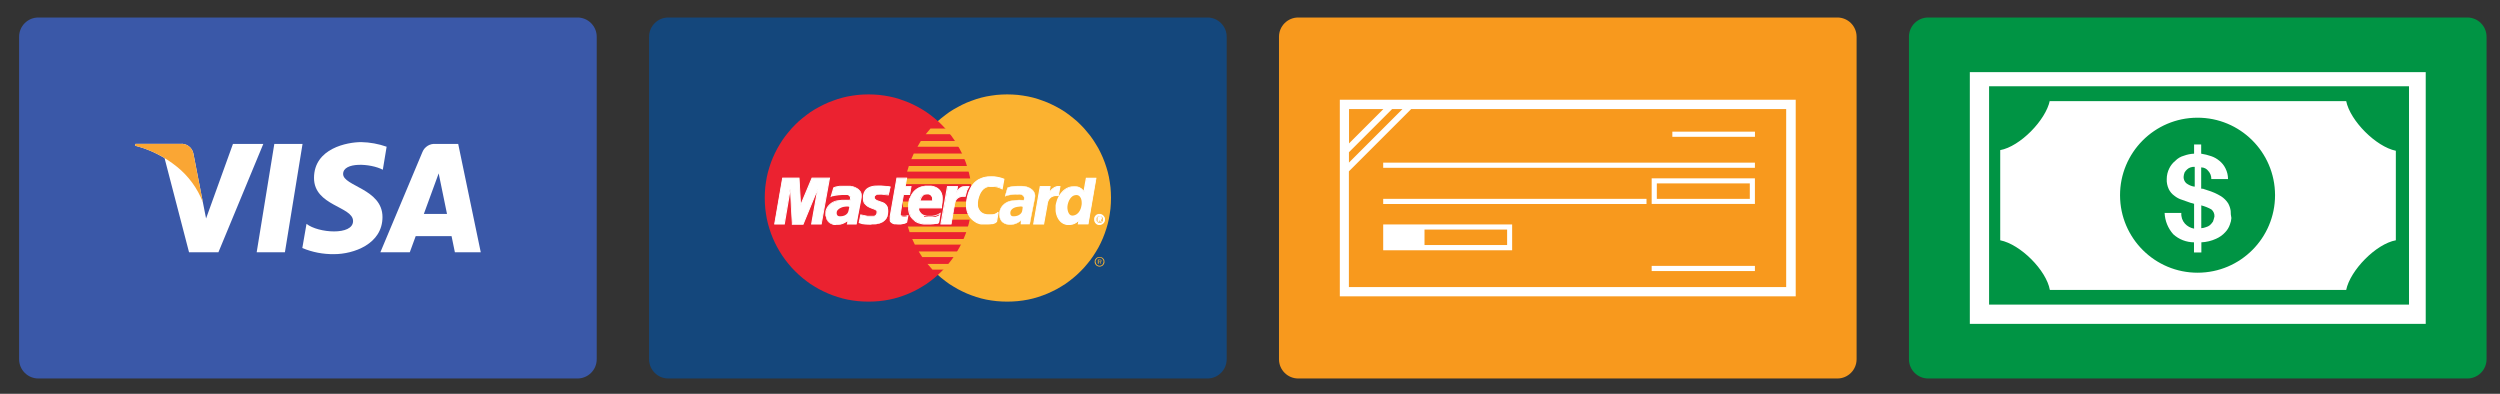
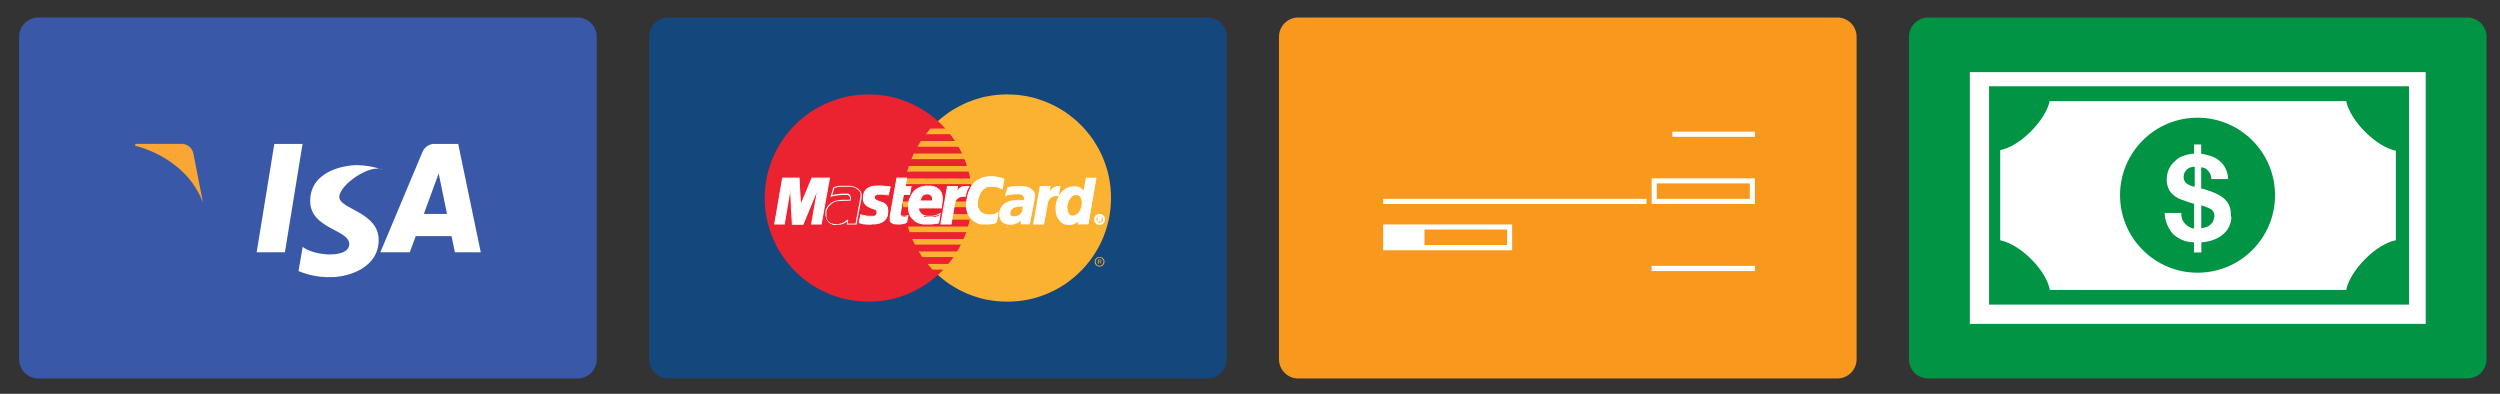
<svg xmlns="http://www.w3.org/2000/svg" version="1.1" id="Layer_1" x="0px" y="0px" viewBox="0 0 542.89 85.51" style="enable-background:new 0 0 542.89 85.51;" xml:space="preserve">
  <rect x="0" y="0" width="542.89" height="85.51" fill="#333333" stroke="none" />
  <style type="text/css">
	.st0{fill:#3A58A8;}
	.st1{fill:#FFFFFF;}
	.st2{fill:#FAA634;}
	.st3{fill:#14477C;}
	.st4{fill-rule:evenodd;clip-rule:evenodd;fill:#FBB230;}
	.st5{fill-rule:evenodd;clip-rule:evenodd;fill:#EB2230;}
	.st6{fill-rule:evenodd;clip-rule:evenodd;fill:#FFFFFF;}
	.st7{fill:#F8991D;}
	.st8{fill:#009444;}
</style>
  <title>Payment-Methods</title>
  <g>
    <path class="st0" d="M8.33,3.8H125.4c2.31,0,4.18,1.87,4.18,4.18v70.03c0,2.31-1.87,4.18-4.18,4.18H8.33   c-2.31,0-4.18-1.87-4.18-4.18V7.98C4.15,5.68,6.02,3.8,8.33,3.8z" />
    <polygon class="st1" points="61.87,54.78 55.74,54.78 59.57,31.25 65.7,31.25  " />
-     <path class="st1" d="M50.59,31.25l-5.84,16.19l-0.69-3.49l0,0L42,33.36c-0.25-1.35-1.51-2.27-2.87-2.12h-9.7l-0.11,0.4   c2.26,0.56,4.42,1.47,6.41,2.69l5.32,20.45h6.38l9.75-23.53L50.59,31.25L50.59,31.25z" />
    <path class="st1" d="M98.78,54.78h5.62l-4.9-23.53h-4.93c-1.22-0.09-2.37,0.61-2.83,1.75L82.6,54.78h6.39l1.28-3.5h7.79   L98.78,54.78z M92.04,46.46l3.22-8.81l1.81,8.81h-5H92.04z" />
-     <path class="st1" d="M83.13,36.86l0.83-5c-1.77-0.62-3.63-0.96-5.51-1c-3,0-10.26,1.33-10.26,7.79c0,6.08,8.48,6.16,8.48,9.35   s-7.6,2.62-10.11,0.61l-0.91,5.25c2.19,0.92,4.55,1.37,6.92,1.33c4.18,0,10.49-2.17,10.49-8.06c0-6.12-8.55-6.69-8.55-9.35   S80.47,35.46,83.13,36.86z" />
+     <path class="st1" d="M83.13,36.86c-1.77-0.62-3.63-0.96-5.51-1c-3,0-10.26,1.33-10.26,7.79c0,6.08,8.48,6.16,8.48,9.35   s-7.6,2.62-10.11,0.61l-0.91,5.25c2.19,0.92,4.55,1.37,6.92,1.33c4.18,0,10.49-2.17,10.49-8.06c0-6.12-8.55-6.69-8.55-9.35   S80.47,35.46,83.13,36.86z" />
    <path class="st2" d="M44.06,43.94L42,33.36c-0.25-1.35-1.51-2.27-2.87-2.12h-9.7l-0.11,0.4c3.32,0.85,6.42,2.4,9.09,4.56   C40.95,38.24,42.9,40.91,44.06,43.94z" />
  </g>
  <g>
    <path class="st3" d="M145.13,3.8H262.2c2.31,0,4.18,1.87,4.18,4.18v70.03c0,2.31-1.87,4.18-4.18,4.18H145.13   c-2.31,0-4.18-1.87-4.18-4.18V7.98C140.95,5.68,142.82,3.8,145.13,3.8z" />
    <polygon class="st4" points="218.72,65.5 219.88,65.47 221.03,65.39 222.15,65.25 223.26,65.06 224.35,64.81 225.42,64.5    226.47,64.14 227.49,63.74 228.49,63.28 229.47,62.79 230.41,62.24 231.33,61.67 232.21,61.03 233.06,60.36 233.88,59.65    234.66,58.9 235.41,58.12 236.11,57.3 236.79,56.45 237.41,55.57 238,54.65 238.55,53.71 239.04,52.74 239.49,51.74 239.89,50.71    240.25,49.66 240.56,48.59 240.81,47.51 241,46.39 241.15,45.27 241.23,44.12 241.26,42.96 241.23,41.81 241.15,40.67 241,39.55    240.81,38.44 240.56,37.36 240.25,36.3 239.89,35.25 239.49,34.23 239.04,33.24 238.55,32.27 238,31.34 237.41,30.41 236.79,29.53    236.11,28.7 235.41,27.87 234.66,27.09 233.88,26.34 233.06,25.65 232.21,24.98 231.33,24.34 230.41,23.76 229.47,23.23    228.49,22.73 227.49,22.27 226.47,21.88 225.42,21.51 224.35,21.2 223.26,20.95 222.15,20.76 221.03,20.61 219.88,20.53    218.72,20.5 217.56,20.53 216.42,20.61 215.3,20.76 214.18,20.95 213.1,21.2 212.03,21.51 210.99,21.88 209.97,22.27 208.97,22.73    208.01,23.23 207.07,23.76 206.15,24.34 205.28,24.98 204.42,25.65 203.61,26.34 202.83,27.09 202.09,27.87 201.38,28.7    200.71,29.53 200.09,30.41 199.5,31.34 198.97,32.27 198.47,33.24 198.02,34.23 197.61,35.25 197.26,36.3 196.96,37.36    196.71,38.44 196.51,39.55 196.37,40.67 196.29,41.81 196.26,42.96 196.29,44.12 196.37,45.27 196.51,46.39 196.71,47.51    196.96,48.59 197.26,49.66 197.61,50.71 198.02,51.74 198.47,52.74 198.97,53.71 199.5,54.65 200.09,55.57 200.71,56.45    201.38,57.3 202.09,58.12 202.83,58.9 203.61,59.65 204.42,60.36 205.28,61.03 206.15,61.67 207.07,62.24 208.01,62.79    208.97,63.28 209.97,63.74 210.99,64.14 212.03,64.5 213.1,64.81 214.18,65.06 215.3,65.25 216.42,65.39 217.56,65.47 218.72,65.5    218.72,65.5  " />
    <polygon class="st5" points="188.61,65.5 189.76,65.47 190.91,65.39 192.04,65.25 193.14,65.06 194.23,64.81 195.3,64.5    196.34,64.14 197.36,63.74 198.36,63.28 199.32,62.79 200.26,62.24 201.17,61.67 202.06,61.03 202.91,60.36 203.72,59.65    204.5,58.9 205.24,58.12 205.95,57.3 206.62,56.45 207.24,55.57 207.82,54.65 208.36,53.71 208.86,52.74 209.31,51.74    209.72,50.71 210.06,49.66 210.37,48.59 210.62,47.51 210.81,46.39 210.96,45.27 211.04,44.12 211.07,42.96 211.04,41.81    210.96,40.67 210.81,39.55 210.62,38.44 210.37,37.36 210.06,36.3 209.72,35.25 209.31,34.23 208.86,33.24 208.36,32.27    207.82,31.34 207.24,30.41 206.62,29.53 205.95,28.7 205.24,27.87 204.5,27.09 203.72,26.34 202.91,25.65 202.06,24.98    201.17,24.34 200.26,23.76 199.32,23.23 198.36,22.73 197.36,22.27 196.34,21.88 195.3,21.51 194.23,21.2 193.14,20.95    192.04,20.76 190.91,20.61 189.76,20.53 188.61,20.5 187.45,20.53 186.3,20.61 185.18,20.76 184.06,20.95 182.98,21.2    181.91,21.51 180.86,21.88 179.84,22.27 178.84,22.73 177.86,23.23 176.92,23.76 176,24.34 175.12,24.98 174.27,25.65    173.45,26.34 172.67,27.09 171.92,27.87 171.22,28.7 170.55,29.53 169.92,30.41 169.33,31.34 168.79,32.27 168.29,33.24    167.84,34.23 167.43,35.25 167.08,36.3 166.77,37.36 166.52,38.44 166.33,39.55 166.18,40.67 166.1,41.81 166.07,42.96    166.1,44.12 166.18,45.27 166.33,46.39 166.52,47.51 166.77,48.59 167.08,49.66 167.43,50.71 167.84,51.74 168.29,52.74    168.79,53.71 169.33,54.65 169.92,55.57 170.55,56.45 171.22,57.3 171.92,58.12 172.67,58.9 173.45,59.65 174.27,60.36    175.12,61.03 176,61.67 176.92,62.24 177.86,62.79 178.84,63.28 179.84,63.74 180.86,64.14 181.91,64.5 182.98,64.81 184.06,65.06    185.18,65.25 186.3,65.39 187.45,65.47 188.61,65.5 188.61,65.5  " />
    <polygon class="st4" points="201.03,29.14 212.99,29.14 212.99,27.91 202.06,27.91 201.03,29.14 201.03,29.14  " />
    <polygon class="st4" points="199.24,31.86 212.99,31.86 212.99,30.62 199.96,30.62 199.24,31.86 199.24,31.86  " />
    <polygon class="st4" points="197.9,34.56 212.99,34.56 212.99,33.34 198.43,33.34 197.9,34.56 197.9,34.56  " />
    <polygon class="st4" points="196.98,37.27 212.99,37.27 212.99,36.05 197.36,36.05 196.98,37.27 196.98,37.27  " />
    <polygon class="st4" points="197.52,50.41 213.03,50.41 213.03,49.19 197.14,49.19 197.52,50.41 197.52,50.41  " />
    <polygon class="st4" points="198.66,53.12 213.03,53.12 213.03,51.9 198.09,51.9 198.66,53.12 198.66,53.12  " />
    <polygon class="st4" points="200.27,55.83 213.03,55.83 213.03,54.61 199.5,54.61 200.27,55.83 200.27,55.83  " />
    <polygon class="st4" points="202.49,58.55 213.03,58.55 213.03,57.32 201.42,57.32 202.49,58.55 202.49,58.55  " />
    <polygon class="st4" points="196.45,39.99 212.99,39.99 212.99,38.76 196.68,38.76 196.45,39.99 196.45,39.99  " />
    <polygon class="st4" points="206.53,47.7 212.83,47.7 212.83,46.47 206.75,46.47 206.53,47.7 206.53,47.7  " />
    <polygon class="st4" points="207.03,44.99 212.83,44.99 212.83,43.76 207.26,43.76 207.03,44.99 207.03,44.99  " />
    <polygon class="st4" points="196.03,43.76 197.67,43.76 197.67,44.99 196.11,44.99 196.03,43.76 196.03,43.76  " />
    <polygon class="st6" points="192.97,42.28 192.86,42.27 192.76,42.25 192.66,42.24 192.56,42.22 192.47,42.21 192.37,42.19    192.27,42.18 192.16,42.16 192.06,42.15 191.94,42.14 191.8,42.13 191.66,42.13 191.5,42.13 191.32,42.13 191.12,42.15    190.91,42.16 190.75,42.19 190.61,42.21 190.48,42.25 190.36,42.3 190.26,42.35 190.16,42.41 190.09,42.49 190.02,42.56    189.97,42.64 189.93,42.73 189.92,42.82 189.92,42.91 189.94,43.01 189.97,43.1 190.03,43.2 190.11,43.3 190.26,43.45    190.44,43.56 190.65,43.66 190.88,43.74 191.12,43.82 191.38,43.9 191.63,43.99 191.87,44.09 192.1,44.22 192.31,44.38    192.5,44.57 192.66,44.81 192.78,45.09 192.86,45.44 192.89,45.85 192.86,46.32 192.8,46.68 192.71,46.99 192.59,47.28    192.44,47.53 192.26,47.75 192.07,47.94 191.85,48.11 191.62,48.25 191.38,48.37 191.12,48.46 190.87,48.54 190.6,48.6    190.34,48.65 190.09,48.67 189.84,48.68 189.61,48.69 189.28,48.69 188.98,48.68 188.71,48.68 188.46,48.68 188.23,48.67    188.03,48.65 187.85,48.64 187.67,48.62 187.51,48.6 187.37,48.57 187.22,48.55 187.09,48.51 186.97,48.48 186.84,48.43    186.72,48.39 186.59,48.34 186.93,46.66 187,46.68 187.09,46.7 187.19,46.73 187.32,46.76 187.46,46.79 187.61,46.82 187.78,46.86    187.96,46.89 188.15,46.92 188.35,46.95 188.55,46.98 188.76,47 188.98,47.01 189.21,47.01 189.42,47.01 189.64,47.01    189.86,46.96 190.04,46.9 190.18,46.82 190.28,46.71 190.36,46.6 190.42,46.48 190.46,46.36 190.49,46.25 190.5,46.03    190.43,45.84 190.3,45.68 190.11,45.56 189.89,45.44 189.62,45.33 189.33,45.22 189.03,45.1 188.73,44.96 188.44,44.81    188.17,44.61 187.93,44.37 187.74,44.08 187.6,43.74 187.54,43.33 187.54,42.85 187.58,42.55 187.63,42.27 187.71,42.01    187.8,41.77 187.92,41.54 188.06,41.34 188.22,41.15 188.41,40.99 188.63,40.84 188.87,40.72 189.14,40.61 189.45,40.52    189.79,40.45 190.16,40.4 190.57,40.37 191.02,40.36 191.3,40.36 191.56,40.37 191.79,40.38 192.01,40.39 192.19,40.4    192.37,40.42 192.52,40.43 192.66,40.45 192.79,40.46 192.89,40.49 192.99,40.5 193.08,40.52 193.16,40.53 193.23,40.54    193.3,40.56 193.36,40.56 192.97,42.28 192.97,42.28  " />
    <path class="st1" d="M189.28,48.8l-1.44-0.05l-0.63-0.09l-0.74-0.24v-0.09l0.36-1.79l1.53,0.32h0.41h0.84h0.2l0.16-0.06l0.12-0.07   l0.08-0.09l0.06-0.09l0.05-0.11l0.06-0.21v-0.19l0-0.18l-0.11-0.13l-0.18-0.12l-0.21-0.11l-0.23-0.07l-0.59-0.23l-0.31-0.14   l-0.3-0.16l-0.28-0.21l-0.25-0.24l-0.27-0.31l-0.15-0.36l-0.07-0.43v-0.49v-0.31l0.05-0.29l0.08-0.27l0.09-0.25l0.13-0.24   l0.14-0.21l0.17-0.2l0.2-0.18l0.23-0.15l0.25-0.13l0.28-0.12l0.32-0.09l0.35-0.07l0.38-0.05h0.42h0.74l1.5,0.1l0.69,0.12   l-0.43,1.92l-1.56-0.16h-0.58h-0.29l-0.32,0.13l-0.09,0.06l-0.11,0.12l-0.07,0.13v0.14v0.15l0.05,0.09l0.07,0.09l0.14,0.13   l0.17,0.1l0.2,0.09l1.21,0.43l0.24,0.13l0.22,0.17l0.2,0.2l0.17,0.25l0.13,0.31l0.08,0.36v0.43v0.49l-0.05,0.37l-0.09,0.33   l-0.12,0.3l-0.16,0.26l-0.18,0.23l-0.21,0.2l-0.22,0.17l-0.24,0.15l-0.25,0.12l-0.26,0.1l-0.27,0.08l-0.53,0.11h-0.51h-0.57   L189.28,48.8z M188.98,48.58h0.63h0.48h0.25l0.51-0.11l0.25-0.07l0.24-0.1l0.24-0.11l0.22-0.14l0.2-0.16l0.19-0.18l0.16-0.21   l0.15-0.24l0.11-0.27l0.09-0.3v-0.34v-0.47v-0.4l-0.07-0.33l-0.07-0.29l-0.15-0.22l-0.18-0.17l-0.2-0.15l-0.22-0.12l-0.48-0.18   l-0.72-0.26l-0.22-0.1l-0.19-0.12l-0.17-0.16l-0.09-0.11l-0.08-0.13l-0.05-0.2v-0.08v-0.14l0.11-0.2l0.14-0.14l0.23-0.13l0.26-0.1   l0.32-0.05h0.77l1.23,0.15l0.34-1.51l-0.6-0.18l-0.65-0.06h-1h-0.35h-0.4l-0.37,0.05l-0.33,0.07l-0.3,0.08l-0.3,0.16l-0.23,0.12   l-0.21,0.14l-0.18,0.16l-0.15,0.18l-0.13,0.19l-0.11,0.22l-0.09,0.23l-0.07,0.25v0.27l-0.13,0.24v0.47l0.07,0.39l0.13,0.32   l0.18,0.27l0.23,0.22l0.25,0.19l0.31,0.14l0.59,0.25l0.24,0.12l0.27,0.12l0.23,0.12l0.22,0.16l0.15,0.19l0.13,0.19v0.24l-0.08,0.26   l-0.07,0.14l-0.08,0.12l-0.12,0.12l-0.16,0.1l-0.2,0.07h-0.24h-0.46h-0.45l-1-0.14l-0.74-0.17l-0.3,1.48l0.29,0.11l0.53,0.12   l0.93,0.08h0.51L188.98,48.58z" />
    <polygon class="st6" points="194.77,38.69 196.87,38.69 196.56,40.52 197.83,40.52 197.55,42.24 196.22,42.2 195.49,46.44    195.48,46.59 195.52,46.72 195.6,46.82 195.69,46.9 195.83,46.95 195.98,47 196.15,47.03 196.33,47.05 196.5,47.04 196.65,47.02    196.79,47 196.91,46.97 197.01,46.94 197.08,46.91 197.12,46.9 197.14,46.89 196.87,48.31 196.82,48.34 196.76,48.37 196.71,48.4    196.66,48.43 196.61,48.45 196.55,48.48 196.48,48.5 196.41,48.52 196.33,48.55 196.26,48.56 196.17,48.58 196.07,48.59    195.97,48.61 195.86,48.62 195.74,48.64 195.61,48.65 195.04,48.65 194.73,48.63 194.47,48.6 194.22,48.56 194.02,48.5    193.84,48.43 193.7,48.36 193.57,48.27 193.47,48.17 193.39,48.06 193.34,47.93 193.3,47.8 193.28,47.66 193.27,47.5 193.27,47.33    193.3,47.16 193.32,46.97 194.77,38.69 194.77,38.69  " />
    <path class="st1" d="M195.03,48.76l-0.58-0.05h-0.25l-0.21-0.06l-0.19-0.07l-0.19-0.13l-0.14-0.1l-0.11-0.11l-0.09-0.12l-0.06-0.15   v-0.14v-0.16v-0.34v-0.38l1.47-8.38H197l-0.31,1.84h1.27l-0.35,1.94h-1.34l-0.66,4.1v0.12v0.09l0.06,0.08l0.07,0.05l0.28,0.07h0.15   h0.17h0.3l0.44-0.12l0.18-0.06v0.18l-0.27,1.45l-0.26,0.16l-0.35,0.12l-0.77,0.17h-0.59H195.03z M194.86,38.76l-1.48,8.55v0.31   v0.13l0.08,0.23l0.06,0.08l0.09,0.13l0.12,0.08l0.13,0.07l0.17,0.06h0.19h0.23l0.56,0.05h0.6l0.83-0.15l0.33-0.16l0.22-1.19h-0.18   h-0.3h-0.17h-0.2h-0.18l-0.35,0.03l-0.1-0.08l-0.11-0.15V46.6v-0.17l0.75-4.34h1.33l0.24-1.5h-1.27l0.31-1.84h-1.88L194.86,38.76z" />
    <path class="st1" d="M201.38,48.76h-0.37h-0.39l-0.38-0.05l-0.39-0.09l-0.38-0.11l-0.37-0.15l-0.35-0.19l-0.33-0.31l-0.31-0.27   l-0.27-0.32l-0.23-0.34l-0.19-0.41l-0.13-0.46l-0.09-0.52v-0.57v-0.63l0.08-0.54l0.06-0.3l0.08-0.33l0.19-0.31l0.14-0.33l0.18-0.34   l0.22-0.33l0.25-0.31l0.3-0.3l0.34-0.27l0.39-0.23l0.45-0.2l0.51-0.14l0.56-0.09h0.63h0.3h0.32l0.32,0.05l0.32,0.08l0.32,0.12   l0.3,0.14l0.23,0.15l0.26,0.22l0.24,0.27l0.2,0.32l0.16,0.36l0.11,0.42l0.06,0.47v0.54l-0.05,0.59l-0.11,0.65v0.55h-4.95v0.25v0.13   l0.12,0.23l0.08,0.13l0.19,0.24l0.22,0.22l0.26,0.16l0.28,0.11l0.52,0.14h0.39h0.39h0.39l0.61-0.11l0.4-0.15l0.22-0.09l0.62-0.36   l-0.35,2.15l-0.29,0.15l-0.49,0.17l-0.4,0.08l-0.7,0.06H201.38L201.38,48.76z M201.53,40.47h-0.61l-0.54,0.09l-0.48,0.13   l-0.42,0.19l-0.37,0.22l-0.32,0.25l-0.29,0.28l-0.24,0.29l-0.21,0.31l-0.17,0.32l-0.13,0.32l-0.11,0.32l-0.08,0.31l-0.1,0.57v0.24   v0.61v0.55l0.08,0.5l0.07,0.47l0.2,0.42l0.21,0.34l0.25,0.3l0.29,0.25l0.31,0.21l0.33,0.18l0.35,0.14l0.36,0.11l0.38,0.09   l0.32,0.02h0.37h0.63l1.11-0.06l0.37-0.07l0.46-0.16l0.18-0.09l0.26-1.59l-0.24,0.14l-0.45,0.18l-0.21,0.07l-0.64,0.12h-0.41h-0.43   l-0.59-0.06l-0.36-0.06l-0.17-0.06l-0.11,0l-0.29-0.18l-0.25-0.24l-0.23-0.3l-0.09-0.15l-0.12-0.3v-0.16v-0.28h-0.62l0.4-1.71h0.54   v-0.19l0.1-0.32l0.15-0.28l0.09-0.13l0.2-0.23l0.1-0.1l0.25-0.17l0.14-0.07l0.28-0.08h0.14h0.16h0.29h0.13h0.13l0.25,0.14   l0.11,0.08l0.1,0.1l0.17,0.24l0.12,0.3v0.17v0.37v0.3h-2.79l-0.23,1.36h4.7v-0.36l0.11-0.65l0.05-0.57v-0.5l-0.06-0.44l-0.1-0.39   l-0.15-0.33l-0.18-0.29l-0.22-0.24l-0.24-0.2l-0.22-0.2l-0.28-0.13l-0.3-0.11l-0.3-0.07l-0.3-0.05h-0.3h-0.29L201.53,40.47z    M199.03,45.03h0.38l0.2-1.28h-0.33L199.03,45.03z M199.92,43.53h2.55v-0.08v-0.33v-0.14l-0.1-0.25l-0.14-0.2l-0.08-0.08   l-0.19-0.13l-0.11-0.06l-0.24-0.07h-0.25h-0.13l-0.24,0.05h-0.12l-0.12,0.06l-0.21,0.14l-0.18,0.18l-0.16,0.22l-0.13,0.25   l-0.09,0.29L199.92,43.53z" />
    <polygon class="st6" points="217.61,40.98 217.51,40.93 217.41,40.88 217.31,40.83 217.19,40.77 217.08,40.73 216.95,40.68    216.82,40.64 216.68,40.59 216.54,40.56 216.39,40.52 216.23,40.49 216.08,40.47 215.9,40.45 215.73,40.44 215.55,40.44    215.36,40.44 215.17,40.44 214.97,40.45 214.76,40.48 214.55,40.52 214.34,40.58 214.12,40.66 213.91,40.77 213.7,40.9    213.49,41.07 213.3,41.27 213.11,41.51 212.92,41.79 212.76,42.13 212.6,42.5 212.46,42.93 212.33,43.42 212.29,43.69    212.26,43.95 212.24,44.22 212.25,44.48 212.27,44.74 212.33,44.98 212.39,45.21 212.48,45.44 212.59,45.64 212.73,45.84    212.89,46.01 213.07,46.17 213.28,46.31 213.51,46.42 213.77,46.52 214.06,46.59 214.16,46.61 214.27,46.63 214.41,46.65    214.56,46.66 214.72,46.68 214.9,46.68 215.09,46.68 215.28,46.66 215.48,46.64 215.67,46.6 215.86,46.55 216.05,46.49    216.24,46.41 216.42,46.31 216.58,46.19 216.73,46.05 216.39,48.08 216.34,48.12 216.3,48.16 216.23,48.21 216.17,48.26    216.08,48.32 215.98,48.37 215.86,48.43 215.72,48.47 215.55,48.52 215.35,48.56 215.12,48.59 214.85,48.62 214.56,48.64    214.22,48.65 213.83,48.64 213.4,48.62 213.05,48.58 212.71,48.5 212.36,48.39 212.01,48.24 211.67,48.06 211.36,47.83    211.05,47.56 210.77,47.26 210.52,46.91 210.31,46.54 210.12,46.11 209.99,45.65 209.9,45.14 209.87,44.6 209.88,44.01    209.97,43.38 210.03,43.07 210.1,42.76 210.17,42.47 210.25,42.19 210.33,41.92 210.43,41.66 210.53,41.41 210.63,41.17    210.75,40.93 210.86,40.71 210.99,40.5 211.13,40.3 211.26,40.11 211.41,39.93 211.57,39.77 211.73,39.61 211.9,39.45    212.08,39.31 212.26,39.18 212.45,39.06 212.65,38.95 212.86,38.85 213.07,38.76 213.29,38.67 213.53,38.6 213.76,38.53 214,38.48    214.26,38.44 214.52,38.4 214.79,38.37 215.07,38.35 215.36,38.34 215.6,38.35 215.83,38.37 216.06,38.39 216.29,38.42    216.5,38.45 216.71,38.5 216.9,38.53 217.09,38.58 217.26,38.63 217.41,38.67 217.56,38.72 217.68,38.76 217.78,38.8 217.87,38.83    217.94,38.86 217.99,38.88 217.61,40.98 217.61,40.98  " />
    <path class="st1" d="M214.22,48.75h-0.82h-0.35l-0.36-0.08l-0.36-0.12l-0.36-0.16l-0.36-0.24l-0.33-0.24l-0.31-0.27l-0.29-0.31   l-0.26-0.35l-0.22-0.39l-0.19-0.44l-0.14-0.48l-0.09-0.52V44.6v-0.6l0.08-0.64l0.13-0.62l0.15-0.58l0.18-0.54l0.21-0.49l0.23-0.46   l0.13-0.22l0.28-0.39l0.31-0.36l0.16-0.16l0.36-0.3l0.38-0.26l0.23-0.12l0.43-0.19l0.22-0.09l0.24-0.08l0.49-0.12l0.52-0.08h0.28   h0.57h0.49l0.68,0.08l0.93,0.22l0.67,0.24l-0.42,2.34l-0.67-0.32l-0.53-0.17l-0.45-0.08h-0.34h-0.55h-0.39h-0.21l-0.2,0.06   l-0.2,0.08l-0.2,0.1l-0.21,0.13l-0.19,0.16l-0.19,0.19l-0.18,0.23l-0.18,0.27l-0.16,0.32l-0.16,0.37l-0.14,0.42l-0.12,0.48   l-0.07,0.52v0.26v0.25v0.25l0.05,0.23l0.07,0.22l0.12,0.25l0.11,0.19l0.13,0.19l0.15,0.16l0.17,0.15l0.19,0.13l0.22,0.11l0.25,0.09   l0.48,0.11h0.44h0.36h0.37h0.19l0.37-0.11l0.18-0.08l0.17-0.09l0.15-0.11l0.15-0.13l0.18,0.1l-0.35,2.07l-0.34,0.27l-0.25,0.12   l-0.32,0.1h-0.21l-0.5,0.06L214.22,48.75z M215.35,38.45h-0.55l-0.52,0.07l-0.5,0.1l-0.23,0.06l-0.44,0.18l-0.41,0.19l-0.38,0.23   l-0.18,0.13l-0.34,0.29l-0.3,0.32l-0.15,0.18l-0.27,0.38l-0.13,0.21l-0.33,0.68l-0.19,0.51l-0.16,0.54l-0.14,0.6l-0.06,0.31   l-0.08,0.62v0.58v0.53l0.09,0.5l0.13,0.45l0.18,0.41l0.22,0.34l0.24,0.33l0.27,0.29l0.3,0.26l0.31,0.22l0.32,0.17l0.34,0.15   l0.34,0.11l0.34,0.07h0.34h0.81h0.63l0.48-0.06h0.19l0.41-0.14l0.1-0.05l0.25-0.2l0.33-1.68l-0.09,0.07l-0.19,0.11l-0.2,0.09   l-0.39,0.12l-0.41,0.06h-0.19h-0.37h-0.47l-0.51-0.12l-0.27-0.1l-0.24-0.12l-0.22-0.14l-0.19-0.17l-0.26-0.27l-0.15-0.21   l-0.12-0.21l-0.09-0.24l-0.07-0.23l-0.05-0.25v-0.27v-0.23v-0.28v-0.27V43.4l0.13-0.49l0.14-0.43l0.16-0.39l0.17-0.34l0.19-0.29   l0.2-0.25l0.21-0.21l0.28-0.13l0.23-0.14l0.22-0.11l0.22-0.09l0.22-0.06l0.44-0.06h0.2h0.57l0.52,0.05l0.46,0.1l0.52,0.19l0.3,0.14   l0.34-1.87l-0.33-0.15l-0.64-0.18l-0.6-0.11l-0.45-0.05L215.35,38.45z" />
    <polygon class="st6" points="236.3,48.65 234.19,48.65 234.35,47.81 234.35,47.74 234.22,47.89 234.1,48.02 233.97,48.14    233.83,48.25 233.69,48.35 233.56,48.43 233.42,48.5 233.28,48.57 233.13,48.62 232.99,48.66 232.84,48.7 232.69,48.72    232.54,48.74 232.39,48.76 232.24,48.77 232.09,48.77 231.7,48.74 231.33,48.65 231,48.52 230.69,48.35 230.42,48.13 230.18,47.87    229.97,47.59 229.79,47.27 229.63,46.93 229.51,46.57 229.43,46.2 229.37,45.81 229.35,45.43 229.35,45.03 229.39,44.65    229.46,44.26 229.57,43.81 229.71,43.39 229.87,43 230.06,42.63 230.26,42.29 230.48,41.99 230.72,41.72 230.97,41.46    231.23,41.24 231.51,41.06 231.8,40.89 232.09,40.76 232.39,40.65 232.7,40.59 233,40.54 233.31,40.52 233.54,40.53 233.75,40.56    233.94,40.59 234.13,40.65 234.3,40.71 234.45,40.77 234.61,40.86 234.74,40.94 234.86,41.03 234.98,41.13 235.07,41.23    235.17,41.33 235.24,41.43 235.31,41.53 235.37,41.62 235.42,41.71 235.42,41.71 235.95,38.73 238.01,38.73 236.3,48.65    236.3,48.65  " />
    <path class="st1" d="M232.09,48.86h-0.4l-0.38-0.09l-0.35-0.13l-0.35-0.2l-0.29-0.23l-0.25-0.27l-0.22-0.29l-0.19-0.33l-0.16-0.35   l-0.12-0.36l-0.09-0.38l-0.06-0.4v-0.4v-0.4v-0.4l0.07-0.39l0.12-0.46l0.14-0.43l0.16-0.39l0.2-0.37l0.2-0.35l0.23-0.31l0.24-0.28   l0.25-0.26l0.27-0.23l0.29-0.2l0.3-0.17l0.3-0.13l0.31-0.11l0.32-0.07h0.31h0.32h0.23h0.22h0.21l0.37,0.12l0.16,0.07l0.3,0.17   l0.13,0.09l0.22,0.21l0.21,0.25l0.5-2.79h2.28v0.13l-1.73,10h-2.32l0.12-0.68l-0.15,0.14l-0.29,0.22l-0.29,0.16l-0.15,0.07   l-0.15,0.06l-0.3,0.08l-0.42,0.08H232.09L232.09,48.86z M233.31,40.62h-0.3h-0.29l-0.3,0.07l-0.29,0.1l-0.28,0.13l-0.28,0.16   l-0.27,0.19l-0.26,0.21l-0.24,0.24l-0.19,0.34l-0.22,0.3l-0.19,0.33l-0.19,0.36l-0.15,0.38l-0.14,0.42l-0.11,0.44l-0.07,0.38v0.38   v0.38v0.38l0.06,0.38l0.01,0.36l0.13,0.31l0.15,0.33l0.18,0.31l0.21,0.27l0.23,0.25l0.26,0.21l0.29,0.16l0.32,0.12l0.35,0.08h0.52   h0.28h0.3l0.28-0.07l0.27-0.12l0.23-0.14l0.26-0.2l0.24-0.25l0.12-0.15l0.19,0.07v0.13l-0.13,0.73h1.88l1.72-9.73h-1.85l-0.52,2.89   h-0.2l-0.1-0.17l-0.14-0.19l-0.29-0.28l-0.24-0.16l-0.15-0.09l-0.31-0.12l-0.18-0.05h-0.19h-0.2h-0.21V40.62z" />
    <polygon class="st4" points="232.86,46.82 233.07,46.8 233.27,46.76 233.45,46.7 233.63,46.62 233.79,46.53 233.94,46.41    234.08,46.29 234.21,46.15 234.32,46 234.43,45.83 234.53,45.66 234.61,45.47 234.69,45.28 234.75,45.09 234.8,44.88 234.84,44.68    234.88,44.46 234.9,44.24 234.9,44.04 234.89,43.83 234.87,43.63 234.84,43.44 234.79,43.26 234.73,43.08 234.65,42.93    234.56,42.79 234.46,42.66 234.35,42.56 234.22,42.47 234.08,42.41 233.94,42.37 233.78,42.35 233.57,42.37 233.38,42.4    233.21,42.46 233.03,42.53 232.88,42.63 232.73,42.76 232.6,42.88 232.47,43.03 232.36,43.2 232.25,43.37 232.15,43.55    232.07,43.75 231.99,43.95 231.93,44.16 231.87,44.38 231.83,44.6 231.79,44.93 231.8,45.3 231.86,45.67 231.96,46.03    232.11,46.34 232.3,46.59 232.55,46.76 232.86,46.82 232.86,46.82  " />
-     <polygon class="st6" points="186.24,46.97 185.94,48.65 184.03,48.65 184.08,48.34 184.12,48.06 184.15,47.85 184.18,47.74    184.07,47.86 183.95,47.98 183.81,48.09 183.65,48.2 183.47,48.31 183.28,48.39 183.08,48.49 182.87,48.56 182.65,48.63    182.43,48.68 182.22,48.73 181.99,48.76 181.76,48.77 181.55,48.78 181.33,48.76 181.13,48.73 180.86,48.66 180.62,48.59    180.41,48.49 180.22,48.37 180.05,48.25 179.9,48.12 179.78,47.97 179.67,47.82 179.58,47.66 179.5,47.49 179.44,47.33    179.4,47.16 179.37,46.98 179.34,46.81 179.33,46.64 179.33,46.47 179.35,46.18 179.4,45.9 179.47,45.63 179.57,45.37    179.69,45.13 179.83,44.91 179.99,44.7 180.17,44.51 180.36,44.33 180.57,44.17 180.79,44.03 181.02,43.91 181.26,43.8    181.51,43.72 181.77,43.65 182.04,43.6 182.05,43.6 182.09,43.6 182.14,43.59 182.23,43.58 182.32,43.57 182.42,43.56    182.54,43.55 182.67,43.53 182.8,43.52 182.93,43.5 183.06,43.49 183.18,43.48 183.31,43.47 183.42,43.46 183.53,43.45    183.61,43.45 183.79,43.45 183.97,43.46 184.13,43.47 184.3,43.47 184.44,43.48 184.55,43.48 184.62,43.49 184.64,43.49    184.66,43.44 184.7,43.3 184.74,43.14 184.76,43 184.73,42.83 184.66,42.68 184.57,42.54 184.44,42.43 184.3,42.33 184.14,42.26    183.96,42.22 183.76,42.2 183.55,42.19 183.32,42.19 183.09,42.19 182.84,42.19 182.59,42.21 182.35,42.23 182.11,42.25    181.87,42.28 181.64,42.31 181.42,42.35 181.23,42.39 181.05,42.43 180.88,42.48 180.74,42.52 180.63,42.57 180.55,42.62    181.09,40.79 181.26,40.72 181.42,40.66 181.61,40.61 181.79,40.57 181.97,40.53 182.17,40.5 182.36,40.47 182.57,40.45    182.78,40.44 183,40.43 183.23,40.42 183.47,40.42 183.71,40.42 183.96,40.42 184.22,40.43 184.49,40.44 184.7,40.45 184.93,40.49    185.17,40.55 185.41,40.62 185.64,40.71 185.87,40.81 186.1,40.94 186.31,41.09 186.5,41.25 186.67,41.44 186.82,41.64    186.93,41.87 187.01,42.11 187.06,42.37 187.06,42.66 187.01,42.96 186.24,46.97 186.24,46.97  " />
    <path class="st1" d="M181.55,48.86h-0.44l-0.28-0.07l-0.22-0.1l-0.23-0.1l-0.2-0.12l-0.17-0.13l-0.16-0.14l-0.13-0.16l-0.11-0.18   l-0.1-0.17l-0.08-0.18l-0.06-0.17v-0.18l-0.13-0.3v-0.17v-0.22v-0.3v-0.29l0.08-0.28l0.1-0.27l0.13-0.25l0.14-0.23l0.17-0.22   l0.19-0.2l0.19-0.18l0.22-0.17l0.22-0.15l0.24-0.13l0.25-0.11l0.26-0.09l0.26-0.07l1.17-0.15h0.87h0.78l0.07-0.26V43v-0.15   l-0.06-0.13l-0.08-0.12l-0.11-0.1l-0.13-0.09l-0.14-0.06h-0.17h-0.62h-0.47l-0.73,0.06l-0.87,0.13l-0.34,0.08h-0.13l-0.4,0.21   l0.63-2.13l0.39-0.15l0.19-0.06l0.77-0.14h0.88h1.27h0.22l0.48,0.09l0.25,0.07l0.24,0.1l0.24,0.11l0.26,0.14l0.22,0.15l0.2,0.18   l0.18,0.19l0.16,0.21l0.12,0.27l0.08,0.26v0.27v0.27v0.32l-0.77,4l-0.32,1.77h-2.13l0.11-0.69l-0.13,0.11l-0.35,0.22l-0.4,0.19   l-0.21,0.08l-0.45,0.13h-0.22h-0.46h-0.22L181.55,48.86z M182.04,43.68h-0.25l-0.25,0.07l-0.25,0.08l-0.23,0.1l-0.22,0.12   l-0.23,0.21l-0.21,0.16l-0.18,0.17l-0.18,0.19l-0.15,0.2l-0.13,0.21l-0.12,0.23l-0.1,0.25l-0.07,0.26v0.27v0.29v0.16v0.33v0.17   v0.16l0.13,0.32l0.08,0.15l0.1,0.14l0.12,0.14l0.14,0.13l0.16,0.11l0.18,0.11l0.2,0.09l0.49,0.14h0.4h0.42h0.22l0.43-0.1l0.41-0.14   l0.38-0.18l0.33-0.21l0.13-0.11l0.21-0.23l0.19,0.1v0.11l-0.1,0.67h1.69l0.29-1.6l0.81-4.31v-0.27v-0.24l-0.05-0.27l-0.11-0.21   l-0.11-0.15l-0.16-0.17l-0.18-0.16l-0.2-0.14l-0.25-0.17l-0.22-0.1l-0.23-0.09l-0.46-0.12h-0.22h-0.73h-1.17h-0.41l-0.74,0.13   l-0.45,0.16l-0.46,1.54l0.29-0.09l0.61-0.12l1-0.11h0.5h0.68h0.2h0.2l0.17,0.08l0.16,0.11l0.07,0.21l0.11,0.15l0.08,0.17v0.21v0.16   l-0.13,0.45h-1.53L182.04,43.68z" />
    <polygon class="st5" points="184.42,44.99 184.41,44.95 184.38,44.91 184.33,44.89 184.26,44.87 184.17,44.86 184.07,44.85    183.96,44.85 183.85,44.85 183.72,44.86 183.59,44.87 183.47,44.89 183.35,44.9 183.24,44.92 183.13,44.94 183.04,44.96    182.96,44.99 182.9,45 182.84,45.03 182.76,45.06 182.67,45.09 182.58,45.14 182.48,45.19 182.37,45.24 182.27,45.31 182.17,45.38    182.07,45.46 181.98,45.55 181.89,45.64 181.82,45.74 181.76,45.85 181.72,45.97 181.7,46.09 181.69,46.35 181.73,46.55    181.8,46.7 181.9,46.82 182.01,46.89 182.14,46.94 182.26,46.96 182.39,46.97 182.62,46.96 182.82,46.94 183.02,46.91    183.19,46.86 183.35,46.81 183.49,46.74 183.62,46.67 183.73,46.59 183.83,46.51 183.92,46.42 184,46.34 184.06,46.25    184.11,46.16 184.16,46.06 184.19,45.98 184.22,45.9 184.28,45.68 184.33,45.43 184.38,45.19 184.42,44.99 184.42,44.99  " />
    <polygon class="st6" points="170.27,48.65 168.21,48.65 169.93,38.69 173.52,38.69 173.86,44.6 176.35,38.69 180.1,38.69    178.33,48.65 176.27,48.65 177.57,41.21 177.49,41.21 174.4,48.65 172.07,48.65 172.06,48.34 172,47.52 171.93,46.34 171.86,44.99    171.78,43.63 171.72,42.44 171.66,41.57 171.65,41.21 171.62,41.21 171.58,41.21 171.53,41.21 171.53,41.21 170.27,48.65    170.27,48.65  " />
    <path class="st1" d="M178.42,48.76h-2.28v-0.13l1.2-6.82l-2.88,7h-2.51V48.4l-0.2-3.35l-0.14-3.36l-1.2,7.07h-2.28v-0.13   l1.74-10.06h3.74l0.32,5.55l2.33-5.55h4L178.42,48.76z M176.42,48.54h1.84l1.72-9.75h-3.55l-2.46,5.85h-0.21l-0.33-5.81h-3.4   l-1.69,9.75h1.85l1.26-7.45h0.29v0.1v0.36l0.41,7h2.15l3.09-7.45h0.28v0.13L176.42,48.54z" />
    <polygon class="st6" points="223.92,46.97 223.61,48.65 221.7,48.65 221.72,48.34 221.72,48.07 221.72,47.87 221.74,47.77    221.64,47.89 221.53,48 221.39,48.11 221.24,48.21 221.08,48.31 220.9,48.4 220.71,48.49 220.52,48.57 220.31,48.63 220.1,48.69    219.89,48.73 219.67,48.76 219.45,48.77 219.24,48.78 219.04,48.76 218.83,48.73 218.56,48.66 218.32,48.59 218.1,48.49    217.91,48.37 217.74,48.25 217.59,48.12 217.47,47.97 217.36,47.82 217.28,47.66 217.21,47.49 217.15,47.33 217.11,47.16    217.08,46.98 217.05,46.81 217.04,46.64 217.04,46.47 217.05,46.18 217.1,45.9 217.17,45.63 217.27,45.37 217.38,45.13    217.53,44.91 217.68,44.7 217.86,44.51 218.06,44.33 218.26,44.17 218.48,44.03 218.72,43.91 218.95,43.8 219.2,43.72    219.45,43.65 219.71,43.6 219.73,43.6 219.76,43.6 219.82,43.59 219.89,43.58 219.99,43.57 220.1,43.56 220.21,43.55 220.33,43.53    220.46,43.52 220.6,43.5 220.73,43.49 220.86,43.48 220.98,43.47 221.09,43.46 221.19,43.45 221.28,43.45 221.46,43.45    221.64,43.46 221.81,43.47 221.98,43.47 222.12,43.48 222.25,43.48 222.32,43.49 222.35,43.49 222.36,43.44 222.38,43.3    222.41,43.14 222.42,43 222.39,42.83 222.33,42.68 222.23,42.54 222.12,42.43 221.98,42.33 221.82,42.26 221.65,42.22 221.47,42.2    221.26,42.19 221.03,42.19 220.8,42.19 220.55,42.19 220.3,42.21 220.06,42.23 219.82,42.25 219.58,42.28 219.36,42.31    219.13,42.35 218.94,42.39 218.76,42.43 218.59,42.48 218.45,42.52 218.35,42.57 218.26,42.62 218.8,40.79 218.96,40.72    219.13,40.66 219.31,40.61 219.49,40.57 219.68,40.53 219.87,40.5 220.07,40.47 220.27,40.45 220.49,40.44 220.71,40.43    220.92,40.42 221.16,40.42 221.4,40.42 221.64,40.42 221.9,40.43 222.16,40.44 222.37,40.45 222.6,40.49 222.83,40.55    223.08,40.62 223.31,40.71 223.55,40.81 223.77,40.94 223.99,41.09 224.17,41.25 224.35,41.44 224.5,41.64 224.61,41.87    224.7,42.11 224.75,42.37 224.75,42.66 224.72,42.96 223.92,46.97 223.92,46.97  " />
    <polygon class="st6" points="223.61,48.71 223.65,48.66 223.96,46.98 223.87,46.96 223.56,48.65 223.61,48.6 223.61,48.71    223.64,48.7 223.65,48.66 223.61,48.71 223.61,48.71  " />
    <polygon class="st6" points="221.65,48.65 221.7,48.71 223.61,48.71 223.61,48.6 221.7,48.6 221.75,48.65 221.65,48.65    221.65,48.71 221.7,48.71 221.65,48.65 221.65,48.65  " />
    <polygon class="st6" points="221.78,47.8 221.71,47.74 221.68,47.87 221.67,48.07 221.67,48.34 221.65,48.65 221.75,48.65    221.76,48.34 221.78,48.07 221.77,47.87 221.77,47.8 221.7,47.74 221.78,47.8 221.78,47.8  " />
    <polygon class="st6" points="218.82,48.77 218.82,48.77 219.04,48.81 219.24,48.83 219.45,48.82 219.67,48.81 219.89,48.77    220.11,48.74 220.32,48.68 220.53,48.62 220.72,48.54 220.92,48.45 221.1,48.36 221.26,48.25 221.42,48.14 221.56,48.04    221.68,47.92 221.78,47.8 221.7,47.74 221.6,47.86 221.5,47.96 221.36,48.07 221.22,48.18 221.05,48.27 220.87,48.36 220.69,48.45    220.5,48.52 220.3,48.59 220.09,48.65 219.88,48.68 219.67,48.71 219.45,48.73 219.24,48.74 219.04,48.71 218.84,48.68    218.84,48.68 218.82,48.77 218.82,48.77  " />
    <polygon class="st6" points="216.99,46.47 216.99,46.47 216.99,46.64 217.01,46.81 217.03,46.99 217.06,47.17 217.1,47.33    217.16,47.51 217.23,47.68 217.33,47.84 217.43,48 217.56,48.14 217.71,48.29 217.88,48.41 218.08,48.53 218.3,48.63 218.55,48.71    218.82,48.77 218.84,48.68 218.57,48.62 218.33,48.54 218.12,48.44 217.93,48.33 217.77,48.21 217.63,48.08 217.51,47.94    217.4,47.8 217.32,47.64 217.25,47.48 217.19,47.32 217.15,47.15 217.12,46.98 217.1,46.81 217.09,46.64 217.09,46.47    217.09,46.47 216.99,46.47 216.99,46.47  " />
    <polygon class="st6" points="219.71,43.56 219.71,43.56 219.45,43.6 219.19,43.67 218.94,43.76 218.69,43.86 218.46,43.99    218.23,44.14 218.03,44.3 217.83,44.48 217.65,44.67 217.49,44.88 217.34,45.11 217.22,45.36 217.12,45.62 217.05,45.89    217.01,46.18 216.99,46.47 217.09,46.47 217.1,46.18 217.15,45.91 217.22,45.65 217.31,45.39 217.43,45.15 217.56,44.94    217.72,44.73 217.89,44.54 218.09,44.37 218.29,44.21 218.5,44.08 218.74,43.95 218.97,43.85 219.22,43.77 219.46,43.7    219.71,43.65 219.71,43.65 219.71,43.56 219.71,43.56  " />
    <polygon class="st6" points="221.28,43.4 221.28,43.4 221.19,43.4 221.09,43.42 220.98,43.42 220.86,43.43 220.73,43.45    220.6,43.45 220.46,43.47 220.33,43.48 220.21,43.5 220.1,43.52 219.99,43.52 219.89,43.54 219.82,43.55 219.76,43.55    219.73,43.56 219.71,43.56 219.71,43.65 219.73,43.65 219.77,43.64 219.82,43.64 219.89,43.63 219.99,43.61 220.1,43.6    220.21,43.59 220.33,43.58 220.46,43.56 220.6,43.55 220.73,43.54 220.86,43.52 220.98,43.52 221.09,43.51 221.19,43.51    221.28,43.51 221.28,43.51 221.28,43.4 221.28,43.4  " />
    <polygon class="st6" points="222.3,43.48 222.35,43.45 222.32,43.45 222.25,43.44 222.12,43.43 221.98,43.42 221.81,43.42    221.64,43.42 221.46,43.4 221.28,43.4 221.28,43.51 221.46,43.51 221.64,43.51 221.81,43.52 221.98,43.52 222.12,43.52    222.25,43.53 222.32,43.54 222.35,43.54 222.39,43.5 222.35,43.54 222.38,43.55 222.39,43.5 222.3,43.48 222.3,43.48  " />
    <polygon class="st6" points="222.38,43 222.37,43 222.36,43.14 222.34,43.29 222.32,43.43 222.3,43.48 222.39,43.5 222.41,43.45    222.43,43.31 222.45,43.14 222.48,43 222.47,43 222.38,43 222.38,43  " />
    <polygon class="st6" points="221.47,42.25 221.47,42.25 221.65,42.26 221.81,42.31 221.96,42.38 222.09,42.47 222.19,42.57    222.29,42.7 222.35,42.84 222.38,43 222.47,43 222.44,42.83 222.38,42.66 222.27,42.51 222.15,42.39 222,42.28 221.84,42.22    221.66,42.17 221.47,42.15 221.47,42.16 221.47,42.25 221.47,42.25  " />
-     <polygon class="st6" points="218.22,42.61 218.29,42.66 218.37,42.62 218.47,42.56 218.6,42.52 218.76,42.48 218.94,42.44    219.14,42.4 219.36,42.36 219.58,42.33 219.82,42.3 220.06,42.28 220.3,42.25 220.55,42.24 220.8,42.24 221.03,42.24 221.26,42.24    221.47,42.25 221.47,42.16 221.26,42.15 221.03,42.13 220.8,42.13 220.55,42.15 220.3,42.16 220.06,42.19 219.82,42.21    219.58,42.24 219.35,42.27 219.13,42.31 218.93,42.35 218.75,42.38 218.58,42.43 218.44,42.48 218.32,42.53 218.23,42.58    218.31,42.63 218.22,42.61 218.22,42.61  " />
    <polygon class="st6" points="218.78,40.74 218.75,40.78 218.22,42.61 218.31,42.63 218.84,40.8 218.81,40.84 218.78,40.74    218.76,40.75 218.75,40.78 218.78,40.74 218.78,40.74  " />
    <polygon class="st6" points="222.16,40.39 222.16,40.39 221.9,40.38 221.64,40.37 221.4,40.37 221.16,40.37 220.92,40.37    220.71,40.39 220.49,40.39 220.27,40.41 220.07,40.42 219.86,40.45 219.67,40.49 219.48,40.52 219.3,40.56 219.12,40.62    218.94,40.68 218.78,40.74 218.81,40.84 218.98,40.77 219.15,40.71 219.32,40.65 219.5,40.62 219.69,40.58 219.88,40.55    220.07,40.52 220.27,40.5 220.49,40.49 220.71,40.48 220.92,40.48 221.16,40.48 221.4,40.48 221.64,40.48 221.9,40.49    222.16,40.49 222.16,40.49 222.16,40.39 222.16,40.39  " />
    <polygon class="st6" points="224.76,42.97 224.76,42.97 224.8,42.66 224.8,42.37 224.75,42.1 224.66,41.85 224.54,41.62    224.39,41.41 224.21,41.21 224.01,41.05 223.8,40.9 223.57,40.77 223.33,40.66 223.09,40.57 222.84,40.5 222.6,40.45 222.37,40.41    222.16,40.39 222.16,40.49 222.37,40.5 222.59,40.54 222.82,40.59 223.06,40.66 223.3,40.75 223.52,40.86 223.75,40.98    223.96,41.12 224.14,41.29 224.31,41.46 224.46,41.66 224.57,41.88 224.65,42.12 224.71,42.37 224.71,42.66 224.67,42.95    224.67,42.95 224.76,42.97 224.76,42.97  " />
    <polygon class="st6" points="223.96,46.98 223.96,46.98 224.76,42.97 224.67,42.95 223.87,46.96 223.87,46.96 223.96,46.98    223.96,46.98  " />
    <polygon class="st4" points="222.08,44.99 222.06,44.94 222.04,44.9 221.98,44.88 221.9,44.86 221.82,44.85 221.72,44.84    221.61,44.84 221.5,44.85 221.37,44.87 221.25,44.88 221.13,44.9 221.02,44.91 220.9,44.93 220.8,44.95 220.71,44.97 220.63,44.99    220.58,44.99 220.52,45.02 220.44,45.04 220.36,45.07 220.26,45.12 220.17,45.16 220.06,45.21 219.96,45.28 219.86,45.35    219.76,45.44 219.68,45.52 219.6,45.62 219.53,45.72 219.48,45.84 219.43,45.96 219.41,46.09 219.4,46.35 219.44,46.55 219.5,46.7    219.59,46.82 219.7,46.89 219.83,46.94 219.96,46.96 220.09,46.97 220.32,46.96 220.53,46.94 220.73,46.9 220.9,46.85    221.07,46.79 221.22,46.72 221.35,46.64 221.47,46.55 221.58,46.47 221.67,46.37 221.75,46.28 221.82,46.18 221.87,46.09    221.91,46 221.94,45.91 221.97,45.82 222,45.61 222.04,45.39 222.06,45.18 222.08,44.99 222.08,44.99  " />
    <polygon class="st6" points="237.72,47.62 237.73,47.44 237.79,47.23 237.9,47.05 238.03,46.89 238.19,46.76 238.37,46.67    238.57,46.61 238.78,46.59 238.99,46.61 239.19,46.67 239.37,46.76 239.53,46.89 239.66,47.05 239.76,47.23 239.83,47.44    239.84,47.62 239.61,47.62 239.61,47.48 239.56,47.31 239.49,47.16 239.39,47.03 239.26,46.92 239.12,46.85 238.96,46.79    238.78,46.78 238.61,46.79 238.44,46.85 238.29,46.92 238.17,47.03 238.07,47.16 238,47.31 237.95,47.48 237.94,47.62    237.72,47.62 237.72,47.62  " />
    <polygon class="st6" points="238.4,47.62 238.4,47.16 238.82,47.16 238.91,47.17 238.99,47.18 239.05,47.2 239.11,47.23    239.14,47.28 239.17,47.33 239.19,47.38 239.2,47.43 239.19,47.5 239.17,47.55 239.15,47.6 239.14,47.62 238.82,47.62    238.85,47.61 238.9,47.6 238.95,47.58 238.99,47.57 239.01,47.55 239.03,47.52 239.05,47.49 239.05,47.43 239.04,47.39    239.02,47.36 239,47.35 238.98,47.33 238.94,47.33 238.9,47.32 238.86,47.32 238.82,47.32 238.59,47.32 238.59,47.62 238.4,47.62    238.4,47.62  " />
    <polygon class="st6" points="237.72,47.62 237.71,47.66 237.73,47.88 237.79,48.08 237.9,48.27 238.03,48.42 238.19,48.55    238.37,48.65 238.57,48.71 238.78,48.73 238.99,48.71 239.19,48.65 239.37,48.55 239.53,48.42 239.66,48.27 239.76,48.08    239.83,47.88 239.85,47.66 239.84,47.62 239.61,47.62 239.62,47.66 239.61,47.84 239.56,48.01 239.49,48.15 239.39,48.28    239.26,48.39 239.12,48.47 238.96,48.52 238.78,48.54 238.61,48.52 238.44,48.47 238.29,48.39 238.17,48.28 238.07,48.15    238,48.01 237.95,47.84 237.94,47.66 237.94,47.62 237.72,47.62 237.72,47.62  " />
    <polygon class="st6" points="238.4,47.62 238.4,48.08 238.59,48.08 238.59,47.7 238.78,47.7 239.01,48.08 239.16,48.08    238.93,47.7 238.99,47.7 239.04,47.68 239.08,47.67 239.12,47.64 239.14,47.62 238.82,47.62 238.78,47.62 238.59,47.62    238.59,47.62 238.4,47.62 238.4,47.62  " />
    <path class="st1" d="M238.79,48.86h-0.24l-0.22-0.06l-0.2-0.11l-0.17-0.14l-0.14-0.17l-0.12-0.2l-0.09-0.32v-0.25v-0.23l0.06-0.23   l0.12-0.21l0.14-0.17l0.17-0.14l0.2-0.1l0.21-0.07h0.23h0.24l0.22,0.07l0.2,0.1l0.21,0.18l0.14,0.18l0.12,0.2l0.07,0.23v0.24v0.24   l-0.07,0.23l-0.12,0.21l-0.14,0.17l-0.17,0.14l-0.2,0.11l-0.21,0.07L238.79,48.86z M238.29,47.09L238.29,47.09l-0.08,0.11   l-0.07,0.13v0.15v0.16v0.16v0.15l0.07,0.12l0.09,0.11l0.11,0.09l0.13,0.07h0.15H239h0.14l0.12-0.07l0.11-0.11h-0.38l-0.23-0.38l0,0   v0.38h-0.41v-1.1L238.29,47.09z M239.1,47.8l0.24,0.4l0.06-0.08l0.07-0.13v-0.15v-0.19v-0.16v-0.15l-0.07-0.13l-0.09-0.11   l-0.11-0.09l-0.12-0.06h-0.15h-0.15l-0.17-0.09h-0.14l-0.17,0.1h0.61H239l0.18,0.09l0.09,0.13v0.14v0.15v0.06l-0.06,0.08   L239.1,47.8z M237.82,47.68v0.21l0.08,0.22l0,0l-0.05-0.25v-0.2v-0.2l0.07-0.23l0,0v0.18L237.82,47.68z M239.65,47.27L239.65,47.27   l0.05,0.19v0.2v0.2l-0.09,0.2l0,0l0.05-0.18v-0.2v-0.2L239.65,47.27z M238.65,47.53h0.24l0,0H238.65v0.09V47.53z" />
    <polygon class="st6" points="224.49,48.65 226.63,48.65 226.63,48.65 227.39,44.33 227.42,44.17 227.47,44 227.51,43.83    227.58,43.67 227.65,43.5 227.74,43.34 227.84,43.19 227.97,43.04 228.1,42.91 228.25,42.79 228.42,42.68 228.62,42.59    228.84,42.51 229.09,42.45 229.35,42.41 229.65,42.39 229.76,42.39 229.81,42.39 229.84,42.39 229.84,42.39 230.18,40.44    229.97,40.45 229.76,40.48 229.57,40.52 229.39,40.57 229.22,40.63 229.06,40.71 228.91,40.79 228.77,40.88 228.63,40.99    228.5,41.09 228.38,41.21 228.26,41.34 228.14,41.46 228.03,41.61 227.92,41.74 227.81,41.9 228.04,40.52 225.91,40.52    224.49,48.65 224.49,48.65 224.49,48.65  " />
    <path class="st1" d="M226.72,48.76h-2.36v-0.13l1.44-8.22h2.35l-0.18,1.08l0.19-0.23l0.25-0.25l0.28-0.22l0.31-0.18l0.16-0.08   l0.37-0.12h0.2h0.57l-0.38,2.17h-0.31h-0.29h-0.25l-0.23,0.06l-0.21,0.07l-0.19,0.09l-0.13,0.06l-0.14,0.12l-0.13,0.12l-0.12,0.14   l-0.18,0.29l-0.13,0.33l-0.09,0.33v0.16L226.72,48.76z M224.62,48.54h1.92l0.78-4.4l0.09-0.35l0.06-0.17l0.08-0.17l0.2-0.33   l0.13-0.15l0.14-0.14l0.16-0.13l0.18-0.12l0.21-0.1l0.23-0.08l0.25-0.06h0.27h0.41l0.3-1.72h-0.28h-0.18l-0.33,0.11l-0.3,0.15   l-0.14,0.09l-0.26,0.21l-0.34,0.36l-0.33,0.42l-0.17-0.1l0.21-1.25H226L224.62,48.54z" />
    <polygon class="st6" points="204.39,48.65 206.53,48.65 206.56,48.65 207.29,44.33 207.32,44.17 207.36,44.01 207.4,43.85    207.45,43.7 207.51,43.55 207.59,43.4 207.68,43.26 207.79,43.13 207.91,43.02 208.05,42.91 208.21,42.82 208.39,42.73    208.61,42.66 208.84,42.6 209.1,42.56 209.4,42.54 209.42,42.54 209.45,42.55 209.49,42.56 209.53,42.56 209.56,42.56    209.59,42.57 209.61,42.58 209.62,42.58 209.63,42.55 209.65,42.46 209.68,42.32 209.72,42.16 209.78,41.96 209.83,41.74    209.9,41.53 209.97,41.32 210.03,41.18 210.1,41.03 210.18,40.89 210.25,40.76 210.32,40.65 210.37,40.56 210.41,40.5    210.43,40.48 210.42,40.48 210.39,40.47 210.35,40.46 210.3,40.45 210.25,40.45 210.18,40.45 210.13,40.44 210.08,40.44    209.84,40.45 209.63,40.48 209.43,40.52 209.25,40.56 209.08,40.62 208.92,40.7 208.77,40.77 208.64,40.87 208.51,40.96    208.39,41.08 208.27,41.19 208.16,41.32 208.05,41.45 207.94,41.59 207.82,41.74 207.71,41.9 207.98,40.52 205.81,40.52    204.39,48.65 204.39,48.65 204.39,48.65  " />
    <path class="st1" d="M206.61,48.76h-2.4v-0.13l1.44-8.22h2.4l-0.21,1v-0.06l0.35-0.38l0.12-0.12l0.28-0.2l0.32-0.16l0.19-0.06h0.19   h0.21h0.52h0.13l0,0h0.14h0.32L210.25,41l-0.21,0.42l-0.36,1.33h-0.31h-0.28h-0.25l-0.22,0.06l-0.21,0.07l-0.33,0.17l-0.24,0.21   l-0.1,0.12l-0.08,0.13l-0.07,0.14l-0.11,0.29l-0.1,0.47L206.61,48.76z M204.47,48.54h2l0.83-4.68l0.12-0.32l0.08-0.15l0.1-0.15   l0.11-0.14l0.27-0.24l0.18-0.1l0.19-0.09l0.26-0.11l0.24-0.06h0.27h0.33h0.09l0,0l0.18-0.73l0.14-0.43l0.22-0.45l0.16-0.28h-0.13   h-0.27h-0.21l-0.37,0.08l-0.17,0.06l-0.29,0.15l-0.25,0.18l-0.34,0.34l-0.11,0.13L207.77,42l-0.16-0.13l0.25-1.24h-2L204.47,48.54z   " />
    <polygon class="st4" points="237.73,56.64 237.73,56.61 237.79,56.41 237.9,56.24 238.03,56.09 238.19,55.96 238.37,55.87    238.57,55.82 238.78,55.8 238.99,55.82 239.19,55.87 239.37,55.96 239.53,56.09 239.66,56.24 239.76,56.41 239.83,56.61    239.83,56.64 239.61,56.64 239.56,56.48 239.49,56.34 239.39,56.21 239.26,56.1 239.12,56.02 238.96,55.96 238.78,55.95    238.61,55.96 238.44,56.02 238.29,56.1 238.17,56.21 238.07,56.34 238,56.48 237.95,56.64 237.73,56.64 237.73,56.64  " />
    <polygon class="st4" points="238.4,56.64 238.4,56.37 238.82,56.37 238.91,56.37 238.99,56.39 239.05,56.4 239.11,56.43    239.14,56.47 239.17,56.52 239.19,56.57 239.2,56.64 239.05,56.64 239.05,56.6 239.04,56.56 239.02,56.53 239,56.52 238.98,56.5    238.94,56.49 238.9,56.49 238.86,56.49 238.82,56.49 238.59,56.49 238.59,56.64 238.4,56.64 238.4,56.64  " />
    <polygon class="st4" points="237.71,56.81 237.73,56.64 237.95,56.64 237.95,56.65 237.94,56.81 237.71,56.81 237.71,56.81  " />
    <polygon class="st4" points="238.4,56.81 238.4,56.64 238.59,56.64 238.59,56.79 238.78,56.79 238.85,56.78 238.9,56.77    238.95,56.75 238.99,56.74 239.01,56.71 239.03,56.69 239.05,56.66 239.05,56.64 239.2,56.64 239.2,56.64 239.19,56.69    239.17,56.74 239.15,56.78 239.12,56.81 238.4,56.81 238.4,56.81  " />
    <polygon class="st4" points="239.62,56.81 239.61,56.65 239.61,56.64 239.83,56.64 239.85,56.81 239.62,56.81 239.62,56.81  " />
    <polygon class="st4" points="237.71,56.81 237.71,56.83 237.73,57.05 237.79,57.25 237.9,57.44 238.03,57.59 238.19,57.73    238.37,57.81 238.57,57.88 238.78,57.9 238.99,57.88 239.19,57.81 239.37,57.73 239.53,57.59 239.66,57.44 239.76,57.25    239.83,57.05 239.85,56.83 239.85,56.81 239.62,56.81 239.62,56.83 239.61,57.01 239.56,57.18 239.49,57.32 239.39,57.45    239.26,57.56 239.12,57.64 238.96,57.69 238.78,57.71 238.61,57.69 238.44,57.64 238.29,57.56 238.17,57.45 238.07,57.32    238,57.18 237.95,57.01 237.94,56.83 237.94,56.81 237.71,56.81 237.71,56.81  " />
    <polygon class="st4" points="238.4,56.81 238.4,57.25 238.59,57.25 238.59,56.87 238.78,56.87 239.01,57.25 239.16,57.25    238.93,56.87 238.99,56.87 239.04,56.85 239.08,56.84 239.12,56.81 239.12,56.81 238.4,56.81 238.4,56.81  " />
    <path class="st6" d="M204.61,42.94v-0.45l-0.11-0.4l-0.15-0.35l-0.19-0.3l-0.23-0.26l-0.32-0.22l-0.27-0.18l-0.29-0.14l-0.3-0.12   l-0.31-0.08l-0.31-0.05h-0.31h-0.29h-0.62l-0.55,0.09l-0.49,0.14l-0.44,0.19l-0.38,0.23l-0.33,0.26l-0.3,0.29l-0.24,0.3l-0.21,0.32   l-0.18,0.33l-0.13,0.33l-0.12,0.32l-0.08,0.32l-0.06,0.29v0.28v0.24v0.62v0.56l0.08,0.51l0.13,0.45l0.1,0.4l0.22,0.35l0.26,0.31   l0.3,0.26l0.32,0.22l0.34,0.19l0.36,0.15l0.37,0.11l0.38,0.09l0.35,0.07h0.38h1.62h0.15h0.14h0.13h0.12h0.12h0.11h0.11h0.12   l0.12-0.06l0.12-0.06l0.3-1.87l-0.22,0.13l-0.21,0.12l-0.22,0.09l-0.21,0.08l-0.21,0.07h-0.21h-0.21h-0.21h-0.2h-0.6h-0.2h-0.2   h-0.19h-0.2h-0.15l-0.1-0.3l-0.15-0.07l-0.13-0.08l-0.14-0.09l-0.12-0.11l-0.11-0.11l-0.11-0.13l-0.09-0.13l-0.15-0.15V45.8   l-0.05-0.14v-0.14v-0.28v-0.1h4.92v-0.46l0.11-0.64l0.02-0.58V42.94z M202.55,43.65h-2.78v-0.11v-0.16v-0.15l0.05-0.15l0.07-0.14   l0.07-0.13l0.08-0.12l0.09-0.11l0.1-0.11l0.1-0.09l0.12-0.08l0.11-0.07l0.13-0.06h0.13h0.13h0.13h0.15h0.13h0.13h0.12h0.12   l0.12,0.06l0.11,0.07l0.1,0.08l0.09,0.09l0.08,0.11l0.08,0.11l0.05,0.13l0.05,0.14v0.15v0.17v0.18L202.55,43.65z" />
  </g>
  <g>
    <path class="st7" d="M281.92,3.8h117.07c2.31,0,4.18,1.87,4.18,4.18v70.03c0,2.31-1.87,4.18-4.18,4.18H281.92   c-2.31,0-4.18-1.87-4.18-4.18V7.98C277.74,5.68,279.61,3.8,281.92,3.8z" />
-     <path class="st1" d="M290.95,21.66v42.69h99V21.66H290.95L290.95,21.66z M292.95,33.04l9.36-9.36h2.25l-11.63,11.63v-2.28   L292.95,33.04z M300.41,23.68l-7.46,7.46v-7.46H300.41z M387.92,62.34h-95V37.21l13.53-13.53h81.43v38.65H387.92z" />
-     <rect x="300.37" y="35.32" class="st1" width="80.72" height="1.12" />
    <rect x="363.16" y="28.59" class="st1" width="17.94" height="1.12" />
    <rect x="358.67" y="57.74" class="st1" width="22.42" height="1.12" />
    <path class="st1" d="M381.1,44.29h-22.43v-5.56h22.42v5.61L381.1,44.29z M359.8,43.18h20.18v-3.36h-20.19v3.36H359.8z" />
    <path class="st1" d="M300.37,48.74v5.61h28v-5.61H300.37z M327.28,53.21h-17.94v-3.36h17.94V53.21z" />
    <rect x="300.37" y="43.18" class="st1" width="57.18" height="1.12" />
  </g>
  <g>
    <path class="st8" d="M418.72,3.8h117.07c2.31,0,4.18,1.87,4.18,4.18v70.03c0,2.31-1.87,4.18-4.18,4.18H418.72   c-2.31,0-4.18-1.87-4.18-4.18V7.98C414.54,5.68,416.41,3.8,418.72,3.8z" />
    <path class="st1" d="M445.14,21.82c-0.88,4.29-6.49,10-10.78,10.78v19.58c4.4,0.88,10,6.49,10.78,10.78h64.35   c0.88-4.29,6.49-10,10.78-10.78V32.74c-4.29-0.88-9.9-6.49-10.78-10.78h-64.35v-0.11V21.82z M477.26,59.22   c-9.29,0.03-16.85-7.49-16.88-16.78c-0.03-9.29,7.48-16.85,16.78-16.88s16.85,7.49,16.88,16.78c0,0.02,0,0.03,0,0.05   C494.04,51.67,486.53,59.2,477.26,59.22L477.26,59.22z" />
    <path class="st1" d="M478.14,15.66h-50.38v54.67h99V15.66H478.14z M523.14,66.15h-91.2V18.73h91.19v47.41L523.14,66.15z" />
    <path class="st1" d="M484.41,45.81c-0.08-0.58-0.27-1.14-0.55-1.65c-0.4-0.62-0.92-1.14-1.54-1.54c-0.94-0.57-1.95-1.01-3-1.32   c-0.22-0.11-0.44-0.11-0.66-0.22s-0.44-0.11-0.66-0.11v-4.62c0.61,0,1.18,0.28,1.54,0.77c0.44,0.48,0.68,1.11,0.66,1.76h3.63   c0-0.8-0.19-1.59-0.55-2.31c-0.31-0.64-0.76-1.2-1.32-1.65c-0.52-0.44-1.12-0.78-1.76-1c-0.72-0.25-1.45-0.43-2.2-0.55v-2h-1.54v2   c-0.75,0.03-1.49,0.18-2.2,0.44c-0.71,0.19-1.36,0.57-1.87,1.1c-0.56,0.45-1.01,1.01-1.32,1.65c-0.36,0.72-0.55,1.51-0.55,2.31   c-0.04,0.76,0.12,1.51,0.44,2.2c0.28,0.57,0.69,1.06,1.21,1.43c0.49,0.4,1.05,0.7,1.65,0.88c0.66,0.22,1.21,0.44,1.87,0.66   c0.15,0.02,0.3,0.06,0.44,0.11c0.11,0,0.22,0.11,0.33,0.11v5.39c-0.77-0.14-1.47-0.52-2-1.1c-0.56-0.63-0.84-1.47-0.77-2.31h-3.63   c0.07,1.71,0.73,3.34,1.87,4.62c1.23,1.13,2.84,1.75,4.51,1.76v2.2h1.6v-2.2c1.1-0.05,2.19-0.31,3.19-0.77   c0.76-0.33,1.44-0.81,2-1.43c0.45-0.47,0.79-1.03,1-1.65c0.19-0.45,0.3-0.94,0.33-1.43C484.45,46.83,484.4,46.32,484.41,45.81z    M476.49,40.53c-0.64-0.1-1.25-0.37-1.76-0.77c-0.36-0.35-0.55-0.82-0.55-1.32c0.02-0.34,0.09-0.68,0.22-1   c0.15-0.25,0.34-0.47,0.55-0.66c0.22-0.21,0.48-0.36,0.77-0.44c0.28-0.09,0.58-0.13,0.88-0.11v4.29h-0.11V40.53z M480.56,48.12   c-0.19,0.28-0.41,0.54-0.66,0.77c-0.26,0.21-0.56,0.36-0.88,0.44c-0.32,0.13-0.66,0.2-1,0.22V44.6c0.77,0.2,1.51,0.49,2.2,0.88   c0.45,0.38,0.7,0.95,0.66,1.54C480.8,47.39,480.69,47.76,480.56,48.12z" />
  </g>
</svg>